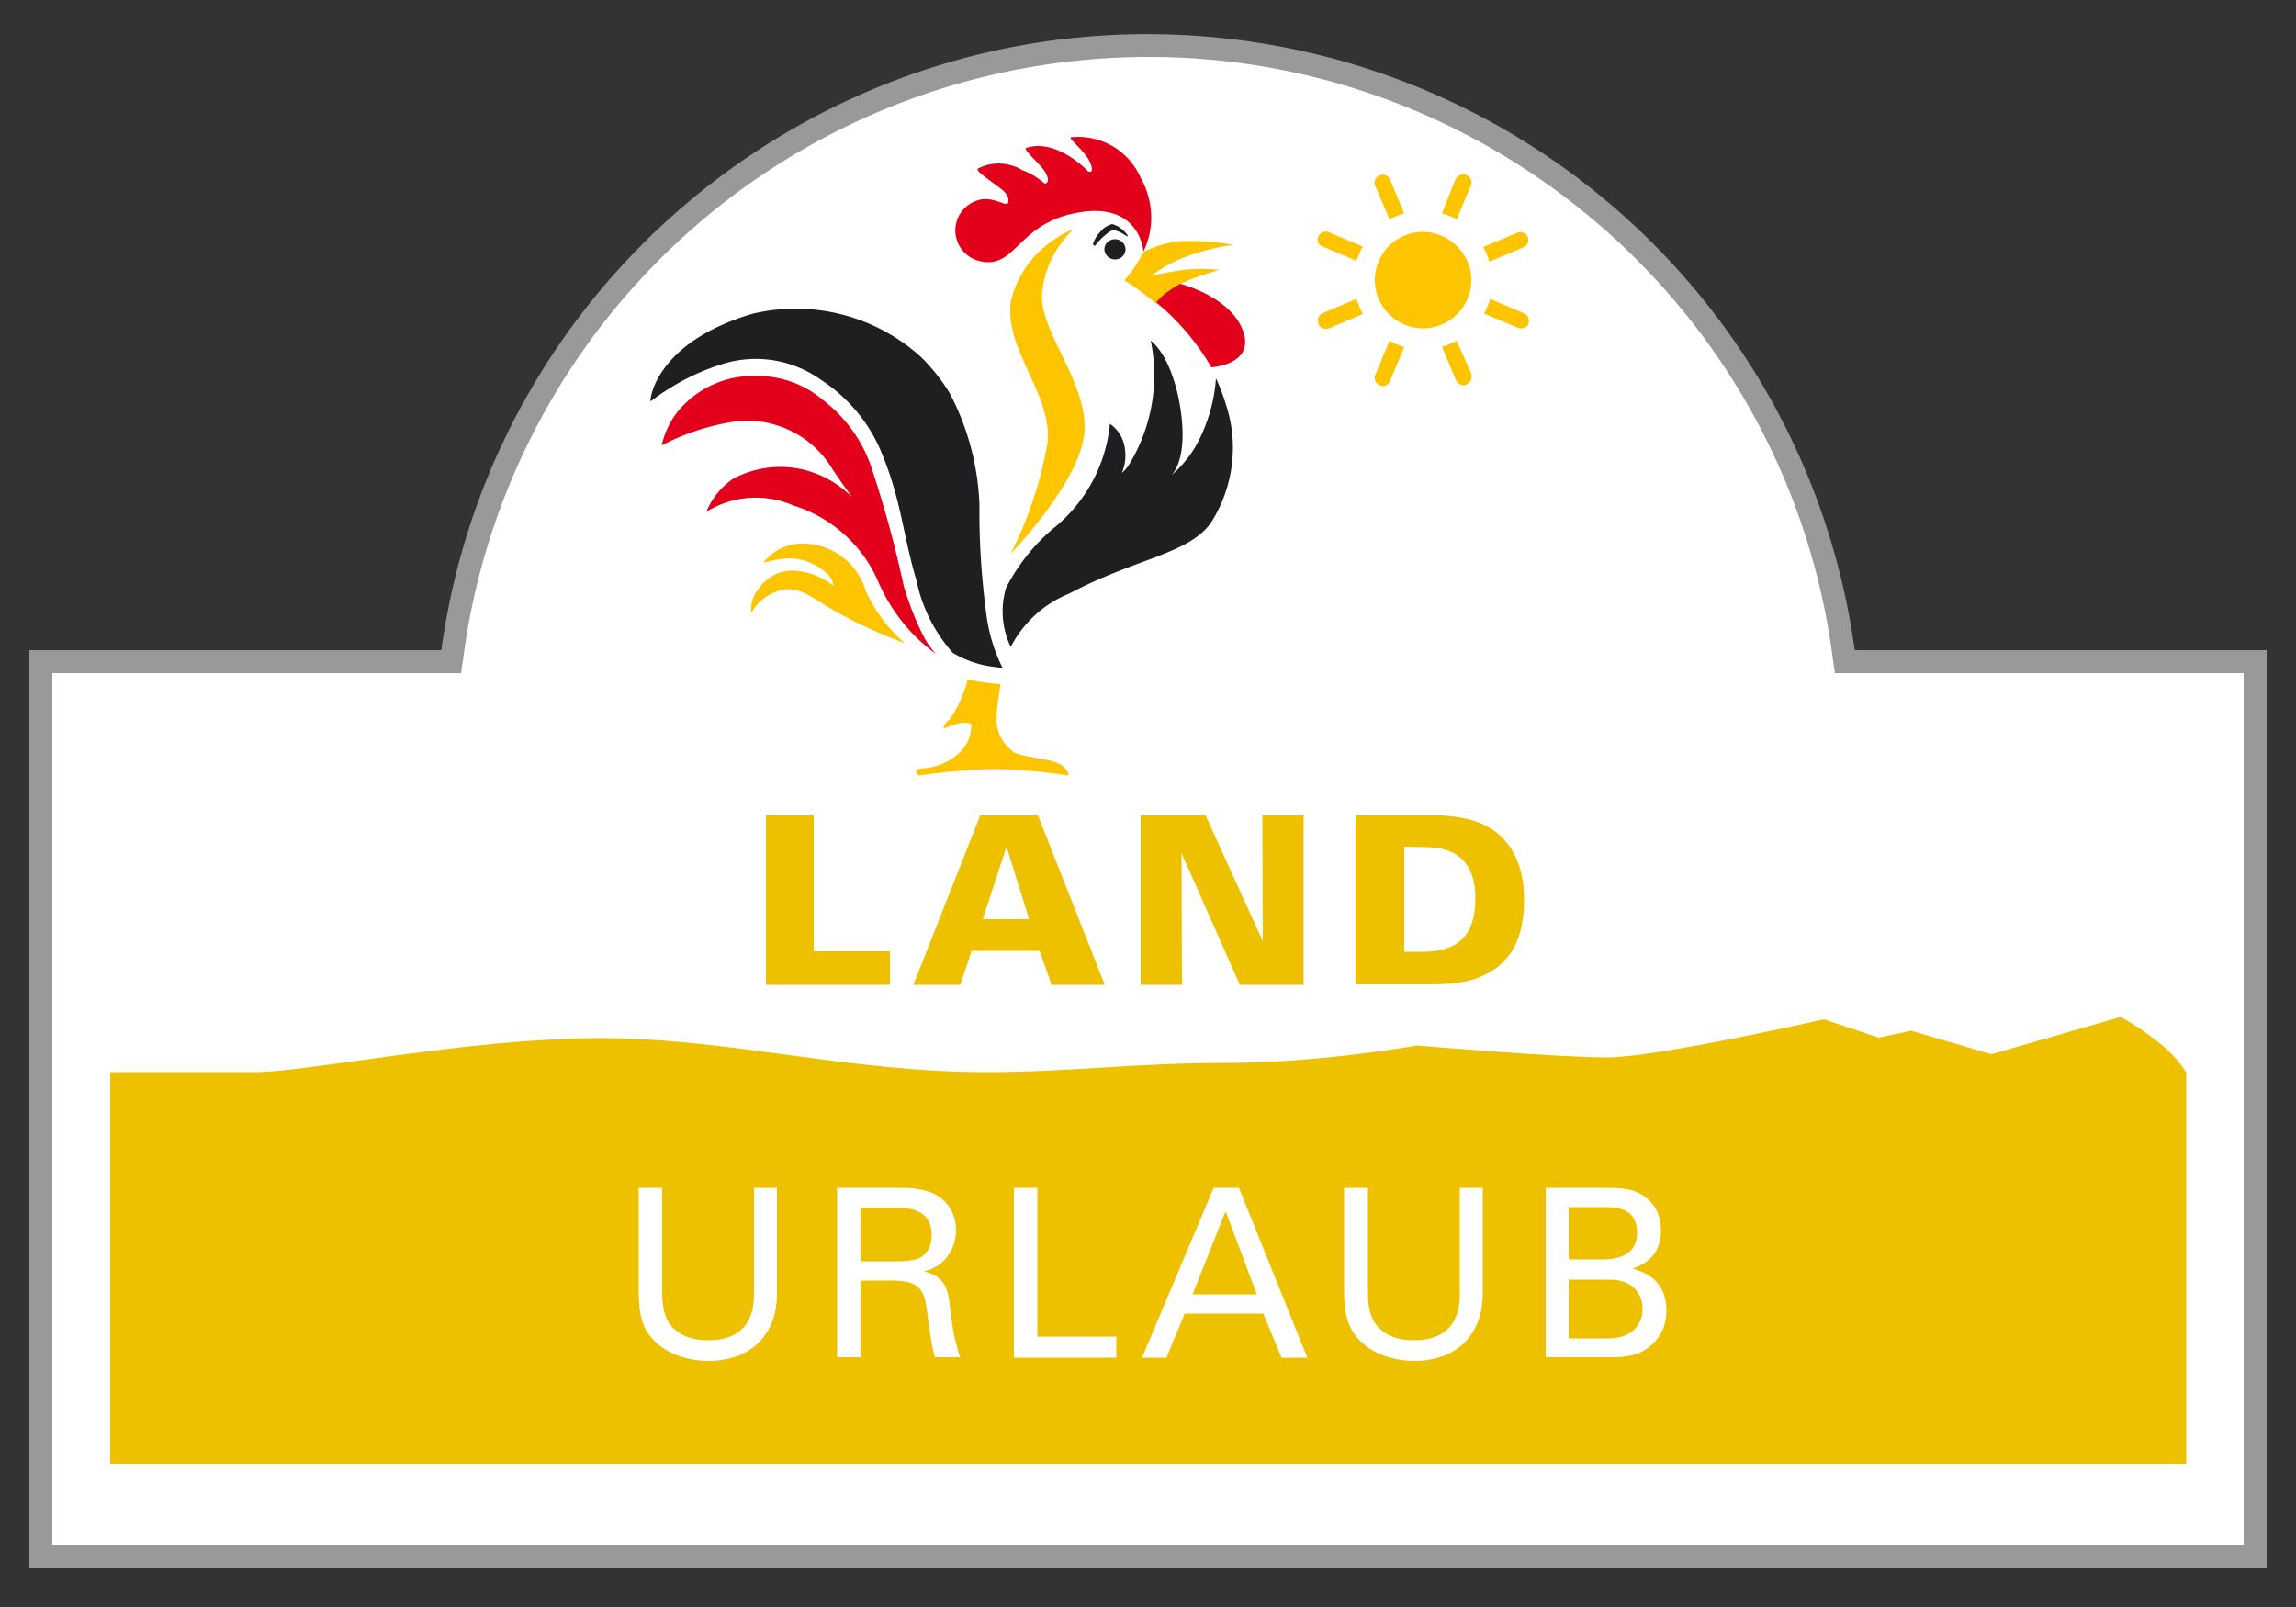
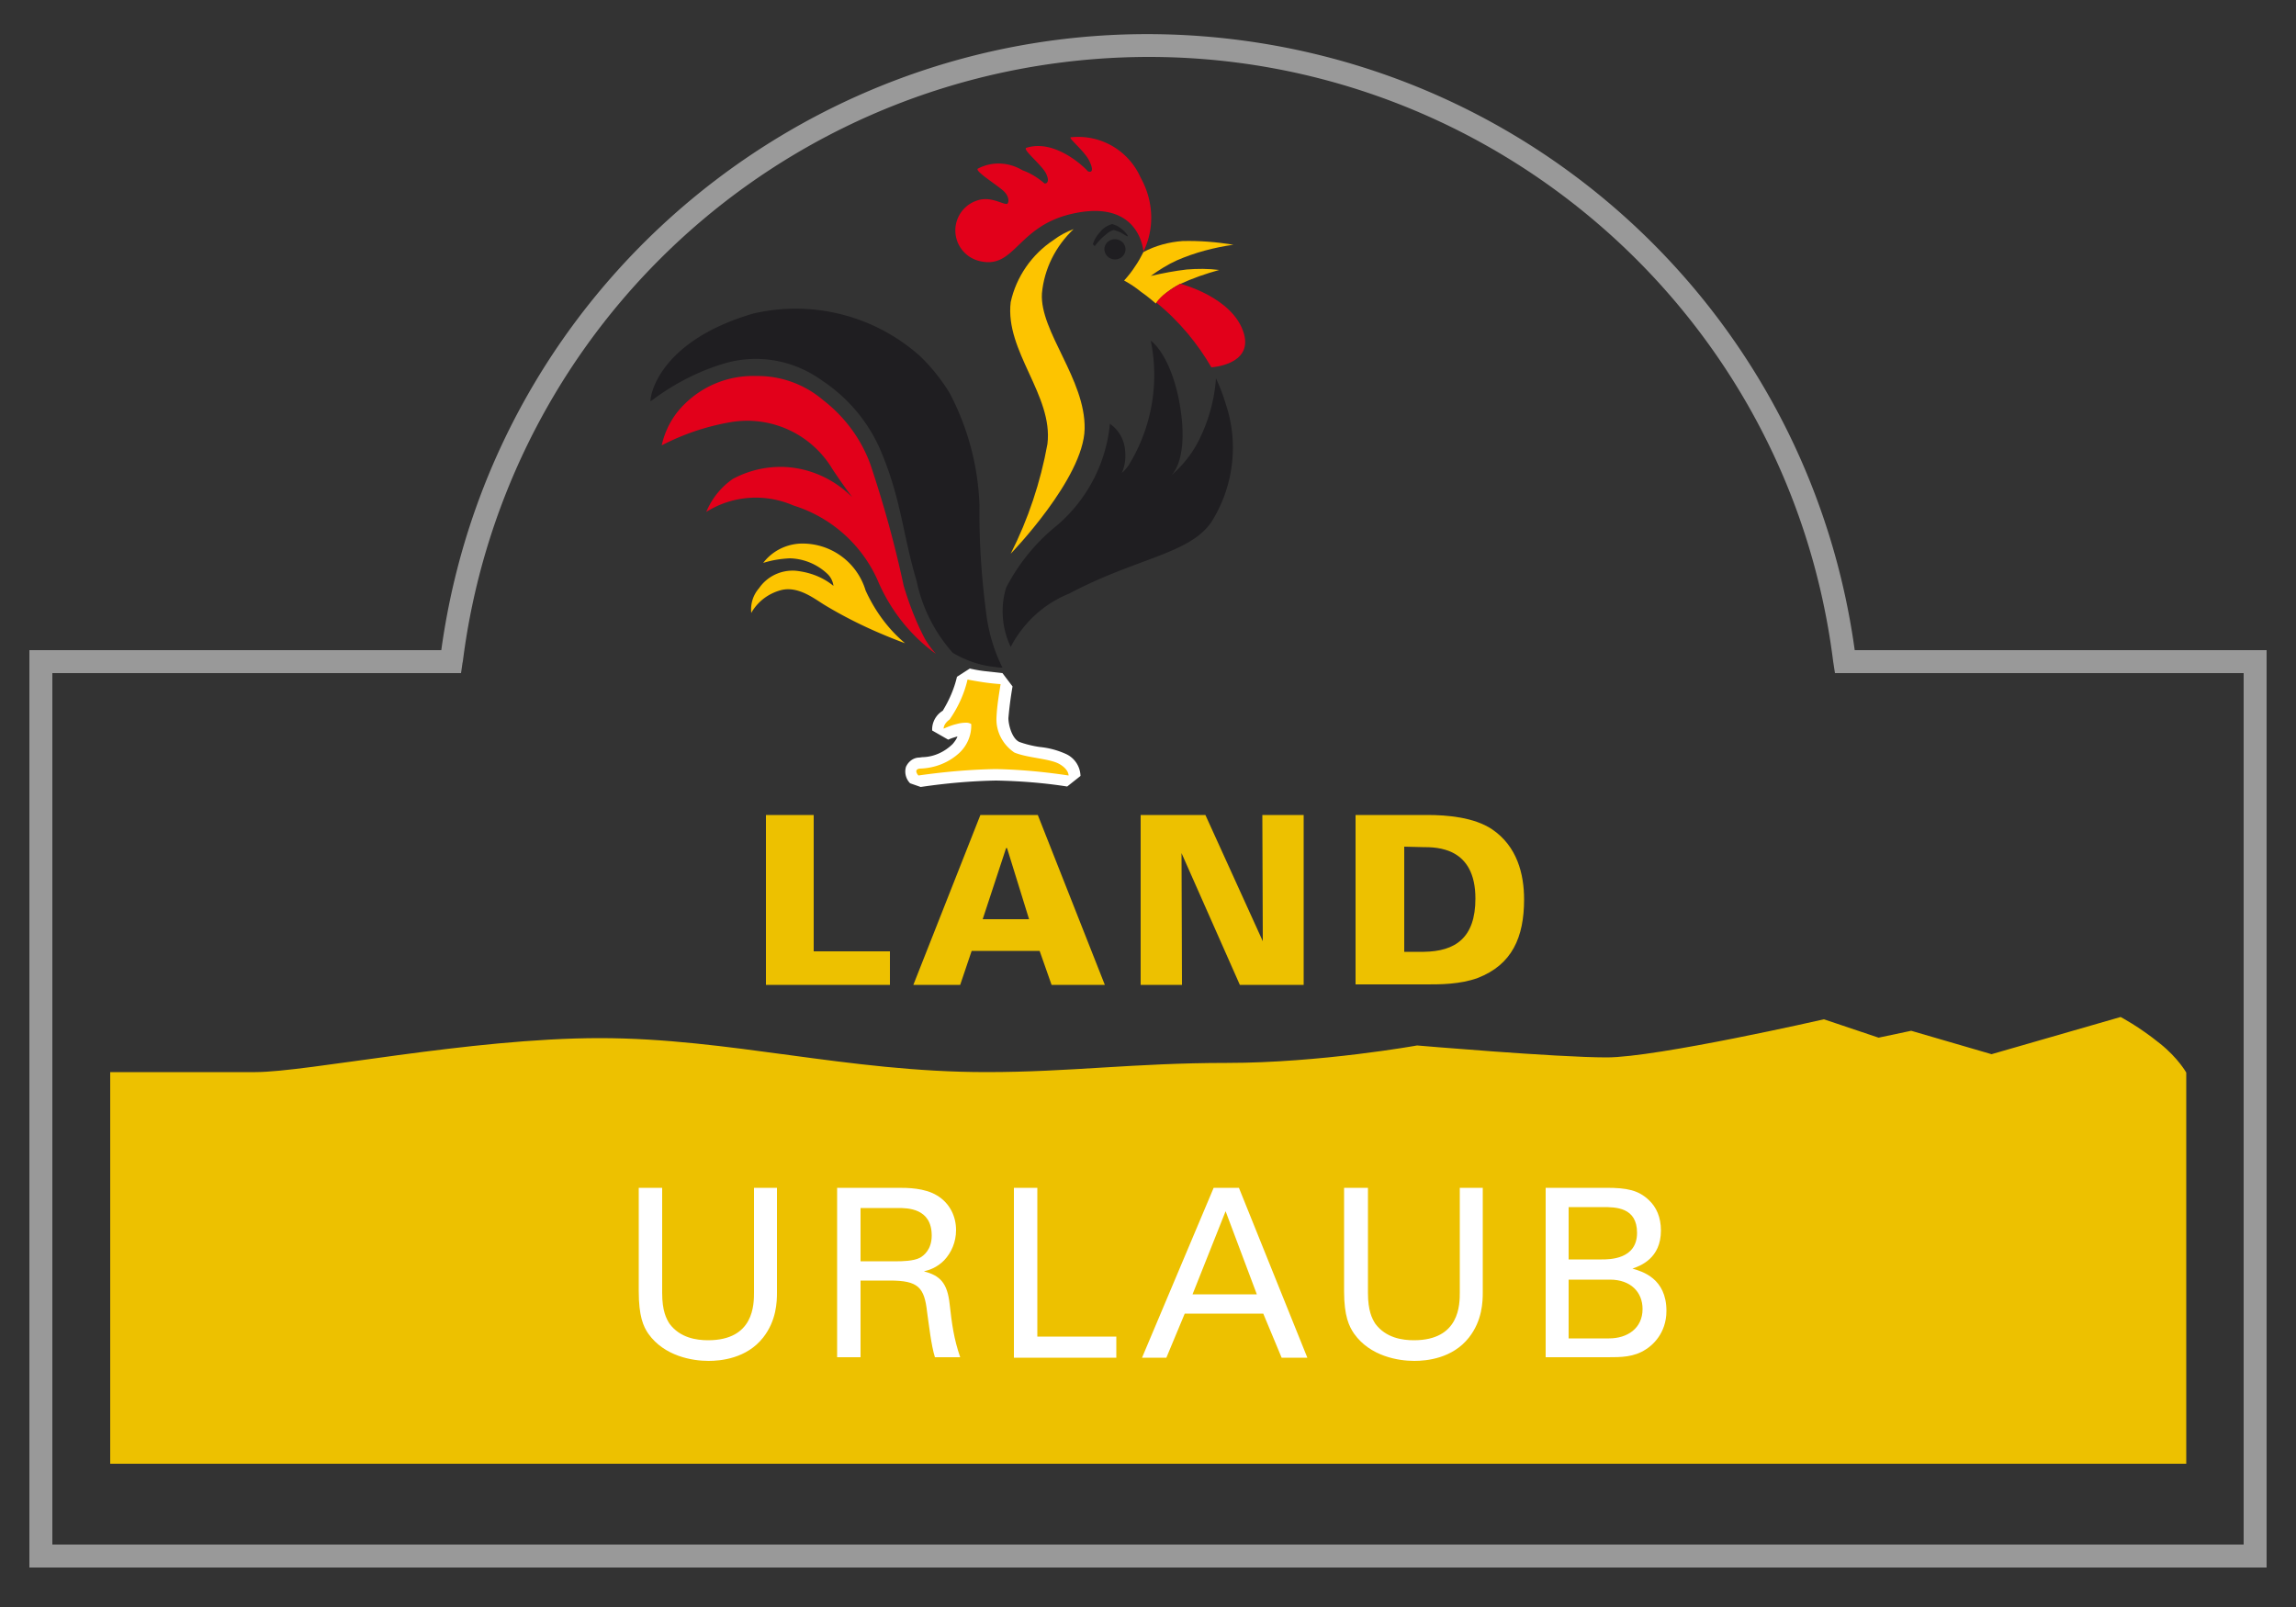
<svg xmlns="http://www.w3.org/2000/svg" version="1.1" width="50" height="35" id="Ebene_1" x="0" y="0" viewBox="0 0 50 35" style="enable-background:new 0 0 50 35" xml:space="preserve">
  <rect x="0" y="0" width="50" height="35" fill="#333333" stroke="none" />
  <style>.st0{fill:#fff}.st3{fill:#fdc400}.st4{fill:#e2001a}.st5{fill:#1f1e21}.st7{fill-rule:evenodd;clip-rule:evenodd}.st7,.st8{fill:#edc100}.st9{fill-rule:evenodd;clip-rule:evenodd;fill:#c0001f}</style>
  <switch>
    <g>
-       <path class="st0" d="M.89 33.89V14.41h8.94l.01-.04C10.89 5.99 18.54.06 26.91 1.11c6.93.87 12.39 6.33 13.26 13.26l.01.04h8.94v19.48H.89z" />
      <path d="M49.36 34.14H.64V14.16h8.97C10.78 5.66 18.62-.28 27.12.89c6.9.95 12.32 6.37 13.27 13.27h8.97v19.98zm-48.22-.5h47.72V14.66h-8.9l-.04-.26C38.88 6.16 31.36.32 23.12 1.36A15.04 15.04 0 0 0 10.08 14.4l-.01.05-.03.21h-8.9v18.98z" style="fill:#999" />
      <path d="M25 1.04c7.68 0 14.16 5.71 15.12 13.33l.01.08h8.93v19.39H.94V14.46h8.93l.01-.08C10.85 6.76 17.32 1.04 25 1.04m0-.1c-7.73 0-14.25 5.75-15.21 13.42H.84v19.58h48.32V14.36h-8.94C39.25 6.69 32.73.94 25 .94z" style="fill:none" />
      <path class="st0" d="M7.4 25.52h1.03l.35 2.73.61-2.73h1.27l.55 2.71.35-2.71h.94l-.64 3.75h-1.25l-.65-2.78-.69 2.78H8.03l-.63-3.75zM13.3 25.52h1.07v3.75H13.3v-3.75zM15.45 25.52h1.43l1.27 2.79-.01-2.79h.91v3.75h-1.41l-1.3-2.92.01 2.92h-.91l.01-3.75zM19.89 28.44l1.87-2.19h-1.77v-.72h3.06v.8l-1.93 2.21h1.98v.73h-3.2v-.83zM23.95 25.53h2.81v.71h-1.79v.78h1.68v.71h-1.68v.8h1.83v.73h-2.85v-3.73zM27.76 25.52h1.73c.68 0 .93.04 1.16.27.18.2.28.46.26.73.03.28-.1.55-.35.69-.17.11-.37.17-.57.19v.02c.73.02.77.35.85.92.03.31.09.62.17.92h-1.13c-.06-.28-.1-.56-.12-.84-.05-.45-.06-.62-.53-.62h-.43v1.46h-1.05l.01-3.74zm1.04 1.61h.39c.14.01.29 0 .43-.03.17-.07.29-.24.28-.42 0-.46-.4-.46-.71-.46h-.39v.91zM32.64 25.52v1.61h1.78v-1.61h.52v3.75h-.52v-1.69h-1.78v1.69h-.52v-3.75h.52zM36.33 25.93c.33-.34.78-.52 1.25-.51 1.04 0 1.69.67 1.69 1.94 0 1-.4 2-1.73 2-1.28 0-1.69-.91-1.69-1.94-.03-.54.14-1.07.48-1.49zm.4 2.65c.46.46 1.2.46 1.66.01l.01-.01c.24-.36.36-.79.34-1.22 0-.85-.28-1.5-1.14-1.5-.95 0-1.19.76-1.19 1.53-.04.42.08.84.32 1.19zM40.24 25.52h2.23v.44h-1.7v1.17h1.61v.44h-1.61v1.7h-.54l.01-3.75z" />
      <path class="st0" d="M8.04 25.77h1.04v1.62l1.19-1.62h1.21L10.2 27.4l1.38 2.07h-1.27L9.08 27.5v1.96H8.05l-.01-3.69zM12.28 25.77h1.05v3.7h-1.06l.01-3.7zM14.35 25.77h1.41l1.25 2.75-.01-2.75h.9v3.7h-1.38l-1.28-2.88.01 2.88h-.91v-3.7zM18.96 25.77h1.56c.49-.03.98.08 1.41.31.48.36.74.94.69 1.53.1.73-.32 1.44-1.01 1.72-.35.11-.72.16-1.09.15h-1.57v-3.71zm1.05 2.99h.44c.68-.01 1.12-.3 1.12-1.16.08-.55-.31-1.05-.85-1.13-.1-.01-.2-.01-.3 0l-.4-.01-.01 2.3zM23.52 25.78h2.77v.71h-1.76v.77h1.66v.71h-1.66v.79h1.8v.72h-2.81v-3.7zM27.27 25.77h1.71c.66 0 .92.04 1.14.26.18.19.27.45.25.72.03.27-.1.54-.34.69-.17.1-.36.17-.56.19v.02c.72.02.76.34.84.9.03.31.09.61.17.91h-1.11c-.06-.27-.1-.55-.12-.83-.04-.44-.06-.61-.52-.61h-.43v1.45h-1.03v-3.7zm1.03 1.59h.39c.14.01.28 0 .42-.03.17-.07.28-.24.27-.42 0-.45-.4-.45-.69-.45h-.39v.9zM31.88 25.77v1.58h1.76v-1.58h.51v3.7h-.51V27.8h-1.76v1.67h-.51v-3.7h.51zM35.66 26.17c.32-.33.77-.51 1.23-.5 1.02 0 1.67.66 1.67 1.91 0 .99-.39 1.97-1.71 1.97-1.26 0-1.67-.9-1.67-1.91-.03-.53.14-1.06.48-1.47zm.38 2.61c.21.23.51.36.82.34.31.02.61-.11.82-.34.23-.36.35-.77.34-1.2 0-.84-.28-1.47-1.12-1.47-.93 0-1.17.75-1.17 1.51-.04.41.08.82.31 1.16zM39.6 25.77h2.2v.44h-1.68v1.15h1.58v.43h-1.58v1.68h-.52v-3.7z" />
      <path class="st3" d="M19.89 16.98c-.07-.06-.09-.15-.07-.24.03-.07.09-.12.17-.12.03-.01.06-.01.09-.01.27-.02.52-.13.72-.32.1-.12.17-.26.2-.41-.06 0-.12.01-.18.03-.08.02-.17.05-.25.09l-.17-.1c0-.13.07-.25.18-.31.17-.24.3-.52.36-.81l.15-.09s.15.03.34.06.36.04.37.04l.11.15c-.05.24-.08.48-.09.72 0 .15.08.53.31.63.16.06.32.1.48.12.17.02.34.07.5.14.26.15.26.34.25.36l-.15.12c-.52-.08-1.04-.13-1.57-.14-.56.01-1.11.06-1.66.14l-.09-.05z" />
      <path class="st0" d="M21.07 14.8s.15.03.35.06.37.04.37.04c-.04.25-.08.49-.09.74-.01.3.14.58.39.75.29.12.77.13.98.25s.2.25.2.25c-.53-.08-1.06-.13-1.59-.14-.56.01-1.12.06-1.68.14 0 0-.12-.13.03-.15.33-.01.64-.13.88-.36.16-.16.25-.38.24-.61a.202.202 0 0 0-.11-.03c-.07 0-.14.01-.21.03-.09.02-.19.06-.28.1 0 0-.01-.1.13-.2.18-.26.32-.56.39-.87m.05-.24-.28.18c-.06.26-.17.51-.31.74-.15.09-.24.26-.23.43l.35.2c.06-.03.13-.05.2-.07-.02.06-.06.11-.1.16-.17.17-.4.28-.64.29-.04 0-.07.01-.11.01-.12.01-.22.09-.27.2-.04.13 0 .27.09.36l.23.08c.54-.08 1.09-.13 1.64-.14.52.01 1.04.05 1.55.13l.29-.23a.542.542 0 0 0-.32-.48c-.18-.08-.36-.13-.56-.15-.15-.02-.31-.06-.45-.11-.16-.07-.24-.37-.24-.52.02-.23.05-.46.09-.69l-.22-.29s-.17-.02-.36-.04-.35-.06-.35-.06z" />
      <path class="st4" d="M24.9 5.48s-.07-1.17-1.57-.82c-1.2.28-1.23 1.23-2.02 1.02a.685.685 0 0 1-.04-1.31c.3-.11.57.09.66.07.04-.01.07-.17-.11-.31-.21-.17-.61-.42-.52-.46.31-.16.67-.14.97.04.17.06.33.16.47.28.02.02.15 0 .03-.23-.12-.2-.51-.51-.42-.54.65-.21 1.32.48 1.33.5s.19.09.04-.22c-.11-.22-.47-.5-.4-.51.65-.07 1.26.29 1.52.88.28.5.31 1.1.06 1.61z" />
      <path class="st3" d="M24.48 6.11c.09-.1.17-.2.24-.31.07-.1.13-.21.18-.31.26-.14.56-.22.85-.24.37-.01.74.02 1.11.08-.42.06-.84.17-1.23.34-.2.09-.39.21-.57.34.26-.06.52-.11.78-.14.24-.02.47-.02.71.01-.29.08-.58.18-.86.31-.2.1-.38.24-.52.42 0 0-.17-.15-.33-.26-.11-.09-.23-.17-.36-.24z" />
      <path class="st4" d="M25.7 6.18c-.11.06-.21.13-.31.2-.08.06-.15.13-.21.21.25.2.48.43.69.68.19.23.36.47.51.73 0 0 .9-.05.71-.73-.23-.8-1.39-1.09-1.39-1.09z" />
      <path class="st3" d="M23.38 4.99c-.16.06-.31.14-.44.24-.47.31-.81.8-.93 1.35-.13 1.07.93 2.03.8 3.09-.15.83-.42 1.64-.8 2.39 0 0 1.59-1.64 1.61-2.72s-.98-2.12-.93-2.95c.05-.54.3-1.03.69-1.4z" />
      <path class="st5" d="M22.01 14.09c-.19-.4-.23-.86-.1-1.29.27-.52.64-.98 1.1-1.35.66-.56 1.08-1.36 1.16-2.22.19.13.31.34.33.57.02.17 0 .34-.07.5.06-.05.11-.11.15-.17.5-.81.67-1.78.48-2.71 0 0 .4.26.61 1.27.23 1.18-.08 1.59-.17 1.67.28-.24.51-.54.66-.88.18-.39.29-.81.32-1.24.09.19.16.38.22.58.28.85.16 1.79-.32 2.55-.48.7-1.63.78-3.1 1.56-.55.22-1 .64-1.27 1.16zM24.51 5.43c0 .12-.1.22-.23.22a.23.23 0 0 1-.23-.22c0-.12.1-.22.23-.22s.23.1.23.22z" />
      <path class="st4" d="M20.14 13.91c.07.12.15.23.24.33-.57-.41-1.01-.98-1.28-1.63a2.976 2.976 0 0 0-1.82-1.6c-.62-.27-1.33-.22-1.9.14.12-.29.32-.54.58-.72.3-.16.63-.25.97-.26.61-.02 1.2.23 1.63.66-.15-.2-.29-.4-.43-.61a2.162 2.162 0 0 0-2.25-1.02c-.51.09-1.01.26-1.47.5.08-.36.26-.68.53-.93.41-.39.96-.6 1.53-.58.53-.01 1.05.18 1.45.52.48.37.84.86 1.04 1.42.29.87.53 1.74.72 2.63.12.4.27.79.46 1.15z" />
      <path class="st5" d="M19.96 12.65c.12.58.39 1.12.79 1.57.29.17.61.28.95.31.04.01.09.01.13.01-.17-.34-.28-.7-.34-1.08-.11-.81-.17-1.63-.16-2.45a5.66 5.66 0 0 0-.65-2.45 4.09 4.09 0 0 0-.64-.8 4.064 4.064 0 0 0-3.64-.93c-2.15.63-2.26 1.91-2.23 1.91.5-.38 1.06-.67 1.66-.84.71-.19 1.46-.05 2.06.38.61.4 1.08.98 1.34 1.66.4.99.44 1.74.73 2.71z" />
      <path class="st3" d="M18.15 12.76a.432.432 0 0 0-.13-.26 1.24 1.24 0 0 0-.82-.34c-.2.01-.39.04-.58.1.19-.25.48-.4.79-.42.66-.03 1.25.39 1.44 1.02.2.44.49.84.86 1.15 0 0-.22-.08-.48-.19-.43-.18-.85-.39-1.25-.63-.22-.13-.58-.43-.96-.34-.28.07-.52.25-.66.5-.02-.2.04-.39.17-.54.18-.26.48-.4.79-.38.31.03.6.14.83.33z" />
      <path class="st5" d="M23.84 5.36c.07-.09.14-.17.23-.24.05-.05.11-.09.18-.11.05.01.1.03.15.05l.15.09.01-.02a.686.686 0 0 0-.17-.17c-.05-.04-.11-.06-.17-.08-.1.03-.19.08-.25.16-.08.08-.14.18-.17.28l.04.04z" />
-       <path class="st3" d="M30.26 4.78c.1-.06.21-.1.32-.13l-.31-.74c-.04-.09-.14-.13-.23-.09s-.13.14-.09.23l.31.73zM31.72 7.42c-.1.06-.21.1-.32.13l.31.74c.03.06.09.1.16.1.02 0 .05 0 .07-.02.09-.04.13-.14.1-.23l-.32-.72zM33.27 5.16c-.04-.09-.14-.13-.23-.09l-.74.31c.06.1.1.21.13.32l.74-.31c.09-.04.14-.14.1-.23zM29.54 6.51l-.73.31c-.09.03-.13.13-.1.22v.01c.02.07.09.11.16.11.02 0 .05 0 .07-.01l.74-.31c-.06-.11-.1-.22-.14-.33zM33.18 6.82l-.73-.31c-.03.11-.08.22-.13.32l.74.31c.02.01.04.01.07.01.07 0 .14-.04.16-.11.02-.09-.02-.19-.11-.22zM29.68 5.37l-.74-.31c-.09-.04-.19.01-.23.09-.04.09 0 .19.09.22h.01l.73.31c.04-.1.08-.21.14-.31zM30.26 7.42l-.31.74c-.04.09.01.19.09.23.02.01.04.01.07.02.07 0 .13-.04.16-.11l.31-.74c-.11-.04-.22-.08-.32-.14zM31.72 4.78l.31-.74c.04-.09-.01-.19-.1-.23-.09-.04-.19.01-.23.09l-.3.75c.12.03.22.07.32.13zM32.04 6.1a1.05 1.05 0 1 1-1.05-1.05c.58.01 1.05.48 1.05 1.05z" />
      <path d="M707.4-332.84h126.9v261.83H148.51v-261.83h126.93C288.83-440.22 380.43-523.3 491.43-523.3c111-.01 202.58 83.08 215.97 190.46z" style="fill:#fff;stroke:#1f1e21;stroke-width:.983" />
      <path class="st7" d="M2.4 23.35h3.16c1.14 0 4.67-.74 7.5-.74s5.38.74 8.42.74c1.83 0 3.21-.2 5.24-.2 2.03 0 4.14-.38 4.14-.38s3.04.26 4.13.26c1.09 0 4.73-.83 4.73-.83l1.19.4.71-.15 1.75.51 2.81-.81s.39.2.86.58c.39.31.57.63.57.63v8.52H2.4v-8.53z" />
      <path class="st0" d="M14.42 25.87v2.29c0 .39.09.56.16.67.23.31.59.36.84.36 1 0 1-.78 1-1.05v-2.27h.5v2.28c0 .2-.01.61-.3.98-.36.46-.93.51-1.19.51-.35 0-.96-.1-1.31-.59-.11-.16-.21-.38-.21-.93v-2.25h.51zM18.24 25.87h1.32c.19 0 .58 0 .85.17.28.17.41.46.41.75 0 .26-.1.49-.26.66-.16.16-.32.21-.44.24.35.09.51.25.56.71.05.44.09.75.23 1.16h-.55c-.08-.25-.13-.7-.17-.98-.06-.54-.19-.69-.81-.69h-.64v1.67h-.51v-3.69zm.5 1.6h.81c.06 0 .35 0 .49-.08.07-.04.25-.17.25-.48 0-.6-.53-.6-.74-.6h-.81v1.16zM22.08 25.87h.51v3.24h1.72v.46h-2.23v-3.7zM26.43 25.87h.55l1.49 3.7h-.56l-.4-.96H25.8l-.4.96h-.53l1.56-3.7zm-.46 2.32h1.4l-.68-1.81-.72 1.81zM29.79 25.87v2.29c0 .39.09.56.16.67.23.31.59.36.84.36 1 0 1-.78 1-1.05v-2.27h.5v2.28c0 .2-.01.61-.3.98-.36.46-.93.51-1.19.51-.35 0-.96-.1-1.31-.59-.11-.16-.22-.38-.22-.93v-2.25h.52zM33.66 25.87h1.32c.45 0 .7.05.93.27.16.15.26.37.26.66 0 .61-.45.77-.62.83.21.06.74.21.74.92 0 .5-.32.76-.45.84-.26.17-.54.17-.83.17h-1.35v-3.69zm.5 1.56h.72c.17 0 .77 0 .77-.58 0-.56-.47-.56-.75-.56h-.74v1.14zm0 1.72h.88c.4 0 .73-.22.73-.64 0-.37-.26-.64-.71-.64h-.9v1.28z" />
      <path class="st8" d="M16.68 17.75h1.04v2.97h1.66v.73h-2.7v-3.7zM21.35 17.75h1.25l1.46 3.7H22.9l-.26-.74h-1.48l-.25.74h-1.02l1.46-3.7zm1.06 2.27-.48-1.55h-.02l-.51 1.55h1.01zM24.84 17.75h1.41l1.25 2.75-.01-2.75h.9v3.7H27l-1.27-2.87.01 2.87h-.9v-3.7zM29.52 17.75h1.56c.44 0 1.02.05 1.41.31.55.37.7.98.7 1.53 0 .82-.26 1.42-1.01 1.71-.38.14-.83.14-1.09.14h-1.57v-3.69zm1.05 2.98h.44c.68-.01 1.12-.3 1.12-1.16 0-1.12-.84-1.12-1.15-1.12l-.4-.01v2.29zM421.42-303.44c-.36-.39-1.48-1.79-.94-3.29.19-.53.75-1.46 2.34-1.69.4-.06.85-.1 1.33-.13 2.07-.16 4.91-.37 9.8-4.43 1.43-1.2 2.55-4.17 2.79-5.64-.73 0-1.71.2-2.49.37-1.1.24-2.86.97-3.44 1.23l-2.4-1.37c-.03-.24-.19-2.43 2.5-4.33 1.39-.97 3.66-6.5 4.98-11.06l1.97-1.21c.02 0 2.05.39 4.68.78 2.67.38 5.04.63 5.07.63l1.51 2.01c-.36 2.04-1.31 7.78-1.31 9.85 0 2.14 1.08 7.31 4.31 8.72 1.76.77 4.24 1.19 6.65 1.6 2.71.46 5.26.89 6.94 1.85 3.58 2.04 3.55 4.68 3.54 4.98l-1.99 1.61c-.11-.02-11.48-1.86-21.53-1.86-10.08 0-22.64 1.9-22.76 1.92l-1.55-.54z" />
      <path class="st0" d="M437.53-333.31s2.05.39 4.75.79c2.74.39 5.14.64 5.14.64s-1.33 7.47-1.33 10.15c0 2.69 1.31 8.53 5.34 10.29 3.95 1.74 10.64 1.78 13.42 3.37 2.77 1.58 2.68 3.41 2.68 3.41s-11.49-1.89-21.81-1.89c-10.33 0-23.02 1.94-23.02 1.94s-1.66-1.83.37-2.12c2.33-.35 5.65.32 11.98-4.95 2.44-2.04 4.03-7.58 3.25-8.26-.34-.3-.88-.41-1.53-.41-.85 0-1.88.19-2.88.41-1.52.33-3.77 1.34-3.77 1.34s-.15-1.37 1.79-2.74c2.72-1.88 5.62-11.97 5.62-11.97m.65-3.36-3.94 2.42c-1.31 4.53-3.32 9.26-4.33 10.15-2.65 1.88-3.39 4.29-3.21 5.92l4.81 2.74c.65-.29 1.88-.78 2.74-1.03-.4.91-.91 1.77-1.41 2.19-4.46 3.71-6.88 3.89-8.82 4.04-.48.04-.97.07-1.47.15-2.54.36-3.42 2.08-3.68 2.8-.86 2.39.77 4.45 1.29 5.02l3.06 1.08c.12-.02 12.56-1.9 22.51-1.9 9.91 0 21.14 1.82 21.26 1.84l3.98-3.22c.03-.66-.03-4.05-4.41-6.55-1.93-1.11-4.63-1.57-7.5-2.05-2.3-.39-4.68-.79-6.25-1.48-2.19-.96-3.29-5.1-3.29-7.15 0-1.73.79-6.78 1.28-9.55l-3.02-4.01c-.02 0-2.37-.25-5-.63-2.59-.4-4.58-.78-4.6-.78z" />
      <path class="st9" d="M490.07-461s-.9-16.01-21.5-11.22c-16.36 3.81-16.77 16.81-27.73 13.95-8.04-2.09-10.22-14.49-.51-17.95 4.09-1.45 7.81 1.23 9.03.92.57-.13.89-2.33-1.53-4.23-2.87-2.25-8.27-5.71-7.24-6.33 4.45-2.64 8.77-1.51 13.32.45 4.84 2.09 6.08 3.56 6.36 3.85.26.27 2.12 0 .37-3.15-1.58-2.81-6.99-6.97-5.79-7.37 8.91-2.89 18.08 6.61 18.29 6.88.23.27 2.63 1.24.48-2.95-1.52-2.98-6.53-6.88-5.5-7.04 8.18-1.38 15.47 2.97 20.85 12.07 6.82 11.59 1.1 22.12 1.1 22.12z" />
      <path class="st7" d="M484.28-452.57s1.75-1.88 3.34-4.17c1.55-2.23 2.45-4.26 2.45-4.26s4.79-2.83 11.67-3.31c5.81-.4 15.18 1.07 15.18 1.07s-10.16 1.34-16.76 4.73c-6.41 3.29-7.8 4.67-7.8 4.67s6.19-1.48 10.73-1.93c4.5-.47 9.68.05 9.68.05s-8.41 2.38-11.83 4.2c-5.16 2.8-7.1 5.67-7.1 5.67s-2.44-2-4.54-3.46c-2.37-1.63-5.02-3.26-5.02-3.26z" />
      <path class="st9" d="M500.94-451.52s-2.23 1.16-4.16 2.8c-1.95 1.6-2.93 2.87-2.93 2.87s5.26 4.19 9.47 9.29c4.66 5.57 6.96 10.04 6.96 10.04s12.32-.7 9.69-10.04c-3.05-10.98-19.03-14.96-19.03-14.96z" />
      <path class="st7" d="M469.27-467.7s-2.73.96-6.06 3.33c-5.11 3.62-11.89 10.92-12.84 18.49-1.79 14.56 12.75 27.77 11.05 42.35-1.71 14.55-11.05 32.83-11.05 32.83s21.8-22.47 22.08-37.26c.27-14.8-13.35-28.98-12.79-40.52.56-11.55 9.61-19.22 9.61-19.22z" />
      <path class="st5" d="M450.32-343.05c-1.4-3.51-4-10.71-1.36-17.71 2.44-6.38 7.52-10.95 15.13-18.47 4.06-4.04 16.94-16.96 15.93-30.42.22-.13 4.19 2.92 4.51 7.82.34 4.63-.91 6.76-.91 6.76.61-.59 1.02-.94 2.11-2.32 11.36-14.54 6.6-37.25 6.6-37.25s5.53 3.52 8.33 17.37c3.24 16.23-1.1 21.78-2.29 22.88 1.16-.99 6.36-5.67 9.1-12.1 4.4-10.19 4.39-17.01 4.39-17.01s1.94 4.13 2.99 7.88c1.68 6.19 5.13 21.08-4.36 34.93-6.59 9.58-22.28 10.69-42.5 21.39-12.07 6.41-15.76 12.2-17.67 16.25z" />
      <path d="M484.77-461.74c0 1.64-1.35 2.99-3.05 2.99-1.7 0-3.05-1.34-3.05-2.99 0-1.63 1.36-2.97 3.05-2.97 1.7 0 3.05 1.34 3.05 2.97z" style="fill-rule:evenodd;clip-rule:evenodd;fill:#1f1e21" />
      <path d="M424.71-345.55c1.3 2.42 3.3 4.48 3.3 4.48-9.84-6.26-13.63-15.04-17.6-22.28-6.19-11.28-13.07-18.23-25.04-21.9-7.38-2.27-15.29-4.47-25.98 1.92.67.09.67-4.96 7.85-9.91 3.28-2.25 9.32-3.5 13.28-3.5 9.63 0 16.04 3.24 22.26 9.09-2.26-3.15-3.78-5.29-5.91-8.28-8.66-12.09-16.26-14.84-30.77-14.02-7.53.4-20.11 6.84-20.11 6.84s1.3-7.44 7.25-12.84c5.91-5.39 12.6-8.03 21.01-8.03 7.14 0 13.06 1.76 19.91 7.13 6.52 5.12 9.62 9.18 14.29 19.54 5.06 11.17 5.65 23.36 9.89 36.08 2.47 7.34 4.54 12.34 6.37 15.68z" style="fill:#c0001f" />
      <path class="st5" d="M422.35-362.79c2.37 7.77 6.14 18.44 10.76 21.54 4.55 3.03 10.27 3.86 12.99 4.17 1.64.2 1.81.14 1.81.14-1.68-2.49-2.89-6.86-4.6-14.81-2.35-11.1-1.43-22.29-2.21-33.57-.76-10.83-3.08-24.1-8.87-33.58-2.39-3.94-5.54-7.76-8.85-10.94-11.8-11.32-33.21-17.59-49.93-12.73-29.47 8.56-31.02 26.25-30.5 26.25 1.56-.52 8.63-7.83 22.83-11.52 8.63-2.2 18.08-1.5 28.21 5.25 6.72 4.48 13.67 11 18.32 22.66 5.44 13.58 6 23.91 10.04 37.14z" />
      <path class="st8" d="M397.57-361.28c.12.09-.23-2.06-1.85-3.47-3.35-3-6.63-4.42-11.21-4.62-2.61-.11-6.51 1.04-7.89 1.41 2.72-3.45 5.77-4.99 10.76-5.8 9.57-1.57 16.81 6.65 19.76 13.95 3.71 9.13 11.79 15.75 11.79 15.75s-3-1.04-6.62-2.61c-4.86-2.09-11.32-5.13-17.22-8.61-3.02-1.79-8.04-5.85-13.13-4.61-4.51 1.07-7.39 3.99-9.06 6.88.05-2.26.01-4.49 2.27-7.4 2.46-3.16 4.93-4.98 10.77-5.17 5.39-.17 9.09 2.88 11.63 4.3z" />
      <path class="st5" d="M475.49-462.74c.02-.02 1.37-1.86 3.09-3.31 1.55-1.34 2.49-1.48 2.49-1.48s1.25.27 2.11.74c1.3.71 2.13 1.3 2.14 1.31l.21-.28c-.02-.05-1-1.43-2.27-2.28-1.14-.76-2.3-1.14-2.3-1.14-.15 0-1.47.26-3.52 2.21-1.76 1.66-2.24 3.79-2.3 3.88l.35.35z" />
      <path class="st8" d="M563.51-470.63c1.38-.77 2.85-1.38 4.42-1.83l-4.19-10.07c-.51-1.21-1.88-1.78-3.13-1.28-1.2.51-1.77 1.89-1.29 3.1l4.19 10.08zM583.59-434.53c-1.36.76-2.82 1.37-4.37 1.81l4.16 10.09c.41.91 1.26 1.45 2.21 1.45.32 0 .59-.04.89-.16a2.38 2.38 0 0 0 1.28-3.12l-4.17-10.07zM604.8-465.52a2.382 2.382 0 0 0-3.11-1.28l-10.1 4.17c.76 1.38 1.4 2.86 1.82 4.39l10.09-4.17c1.21-.5 1.8-1.9 1.3-3.11zM553.67-446.92l-10.02 4.17c-1.25.51-1.8 1.89-1.29 3.11.33.92 1.25 1.45 2.16 1.45.3 0 .64-.04.92-.16l10.07-4.19c-.77-1.37-1.35-2.84-1.84-4.38zM603.5-442.75l-10.08-4.17c-.43 1.54-1.07 3.01-1.82 4.38l10.1 4.19c.29.12.58.16.89.16.94 0 1.8-.53 2.22-1.45.49-1.22-.1-2.61-1.31-3.11zM555.51-462.64l-10.07-4.17c-1.25-.5-2.6.07-3.07 1.29-.51 1.21.04 2.6 1.29 3.1l10.02 4.17c.48-1.53 1.06-3 1.83-4.39zM563.51-434.53l-4.19 10.07c-.49 1.22.09 2.62 1.29 3.11.31.12.63.16.93.16.93 0 1.81-.53 2.19-1.45l4.19-10.08a19.66 19.66 0 0 1-4.41-1.81zM583.59-470.63l4.16-10.08c.51-1.21-.07-2.6-1.28-3.1-1.19-.5-2.58.07-3.09 1.28l-4.16 10.07c1.54.45 3 1.06 4.37 1.83z" />
      <path class="st7" d="M587.95-452.57c0 7.94-6.45 14.36-14.37 14.36-7.95 0-14.39-6.41-14.39-14.36 0-7.95 6.44-14.4 14.39-14.4 7.92 0 14.37 6.46 14.37 14.4z" />
    </g>
  </switch>
</svg>